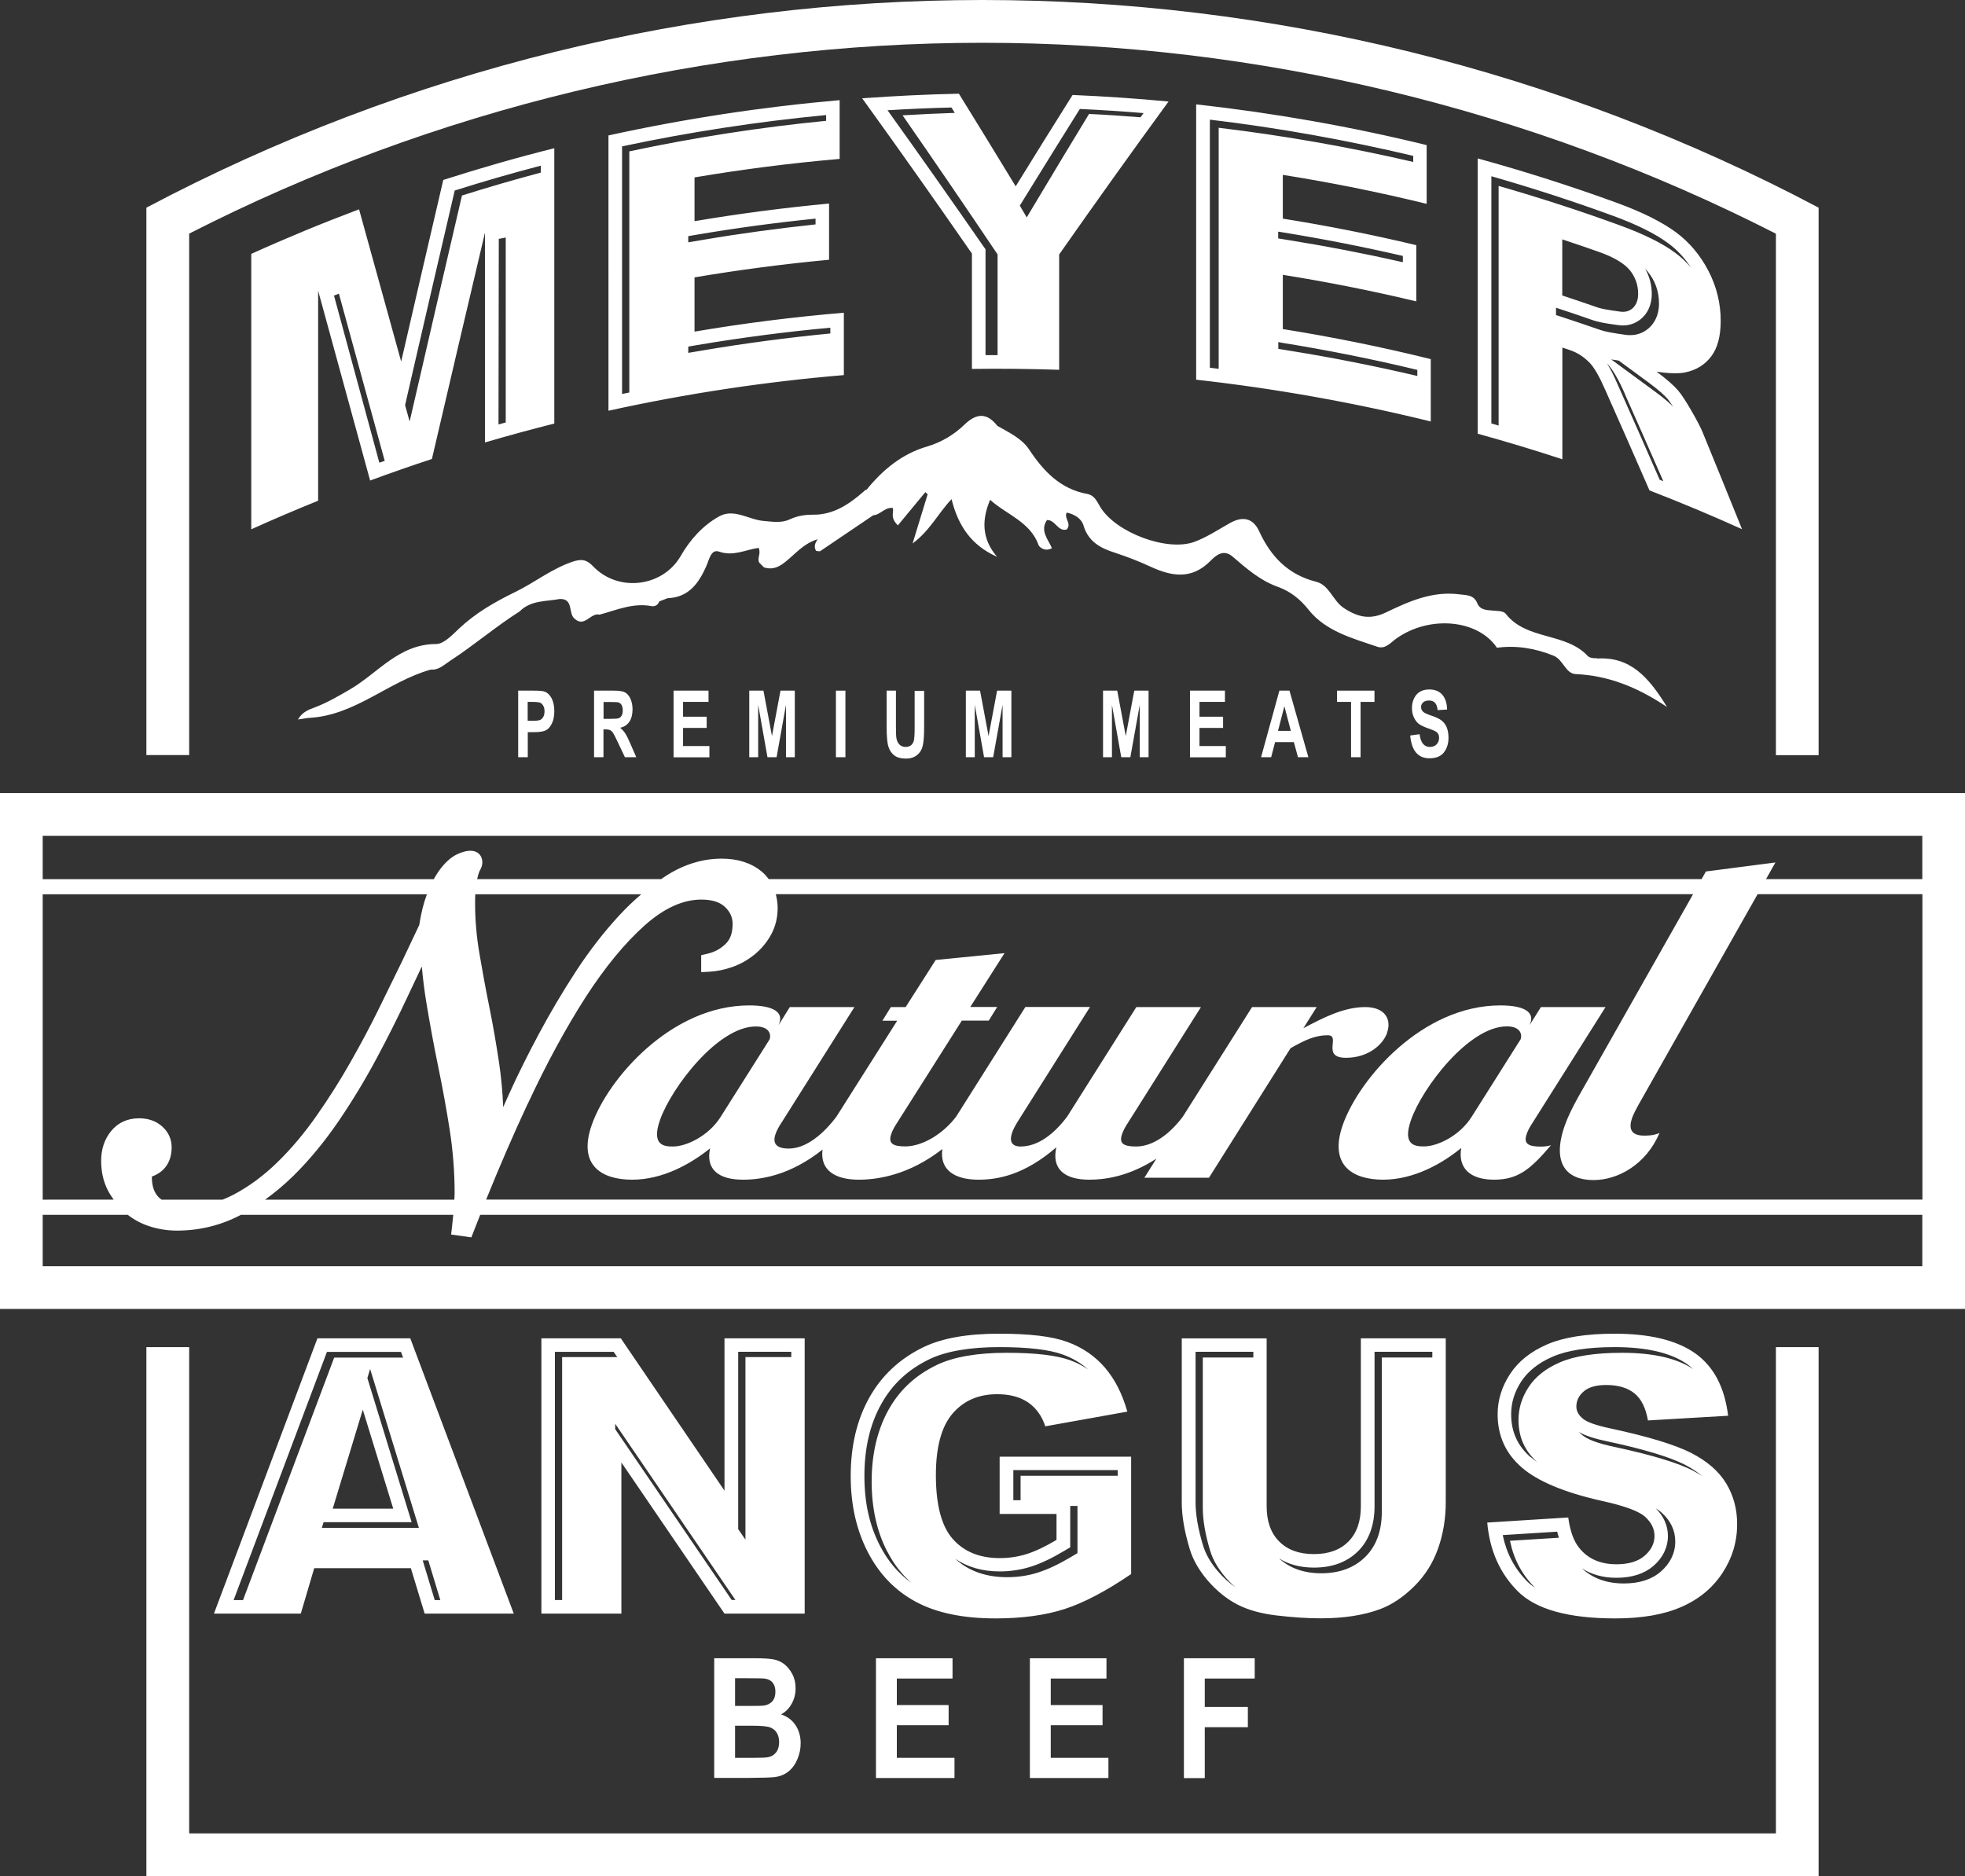
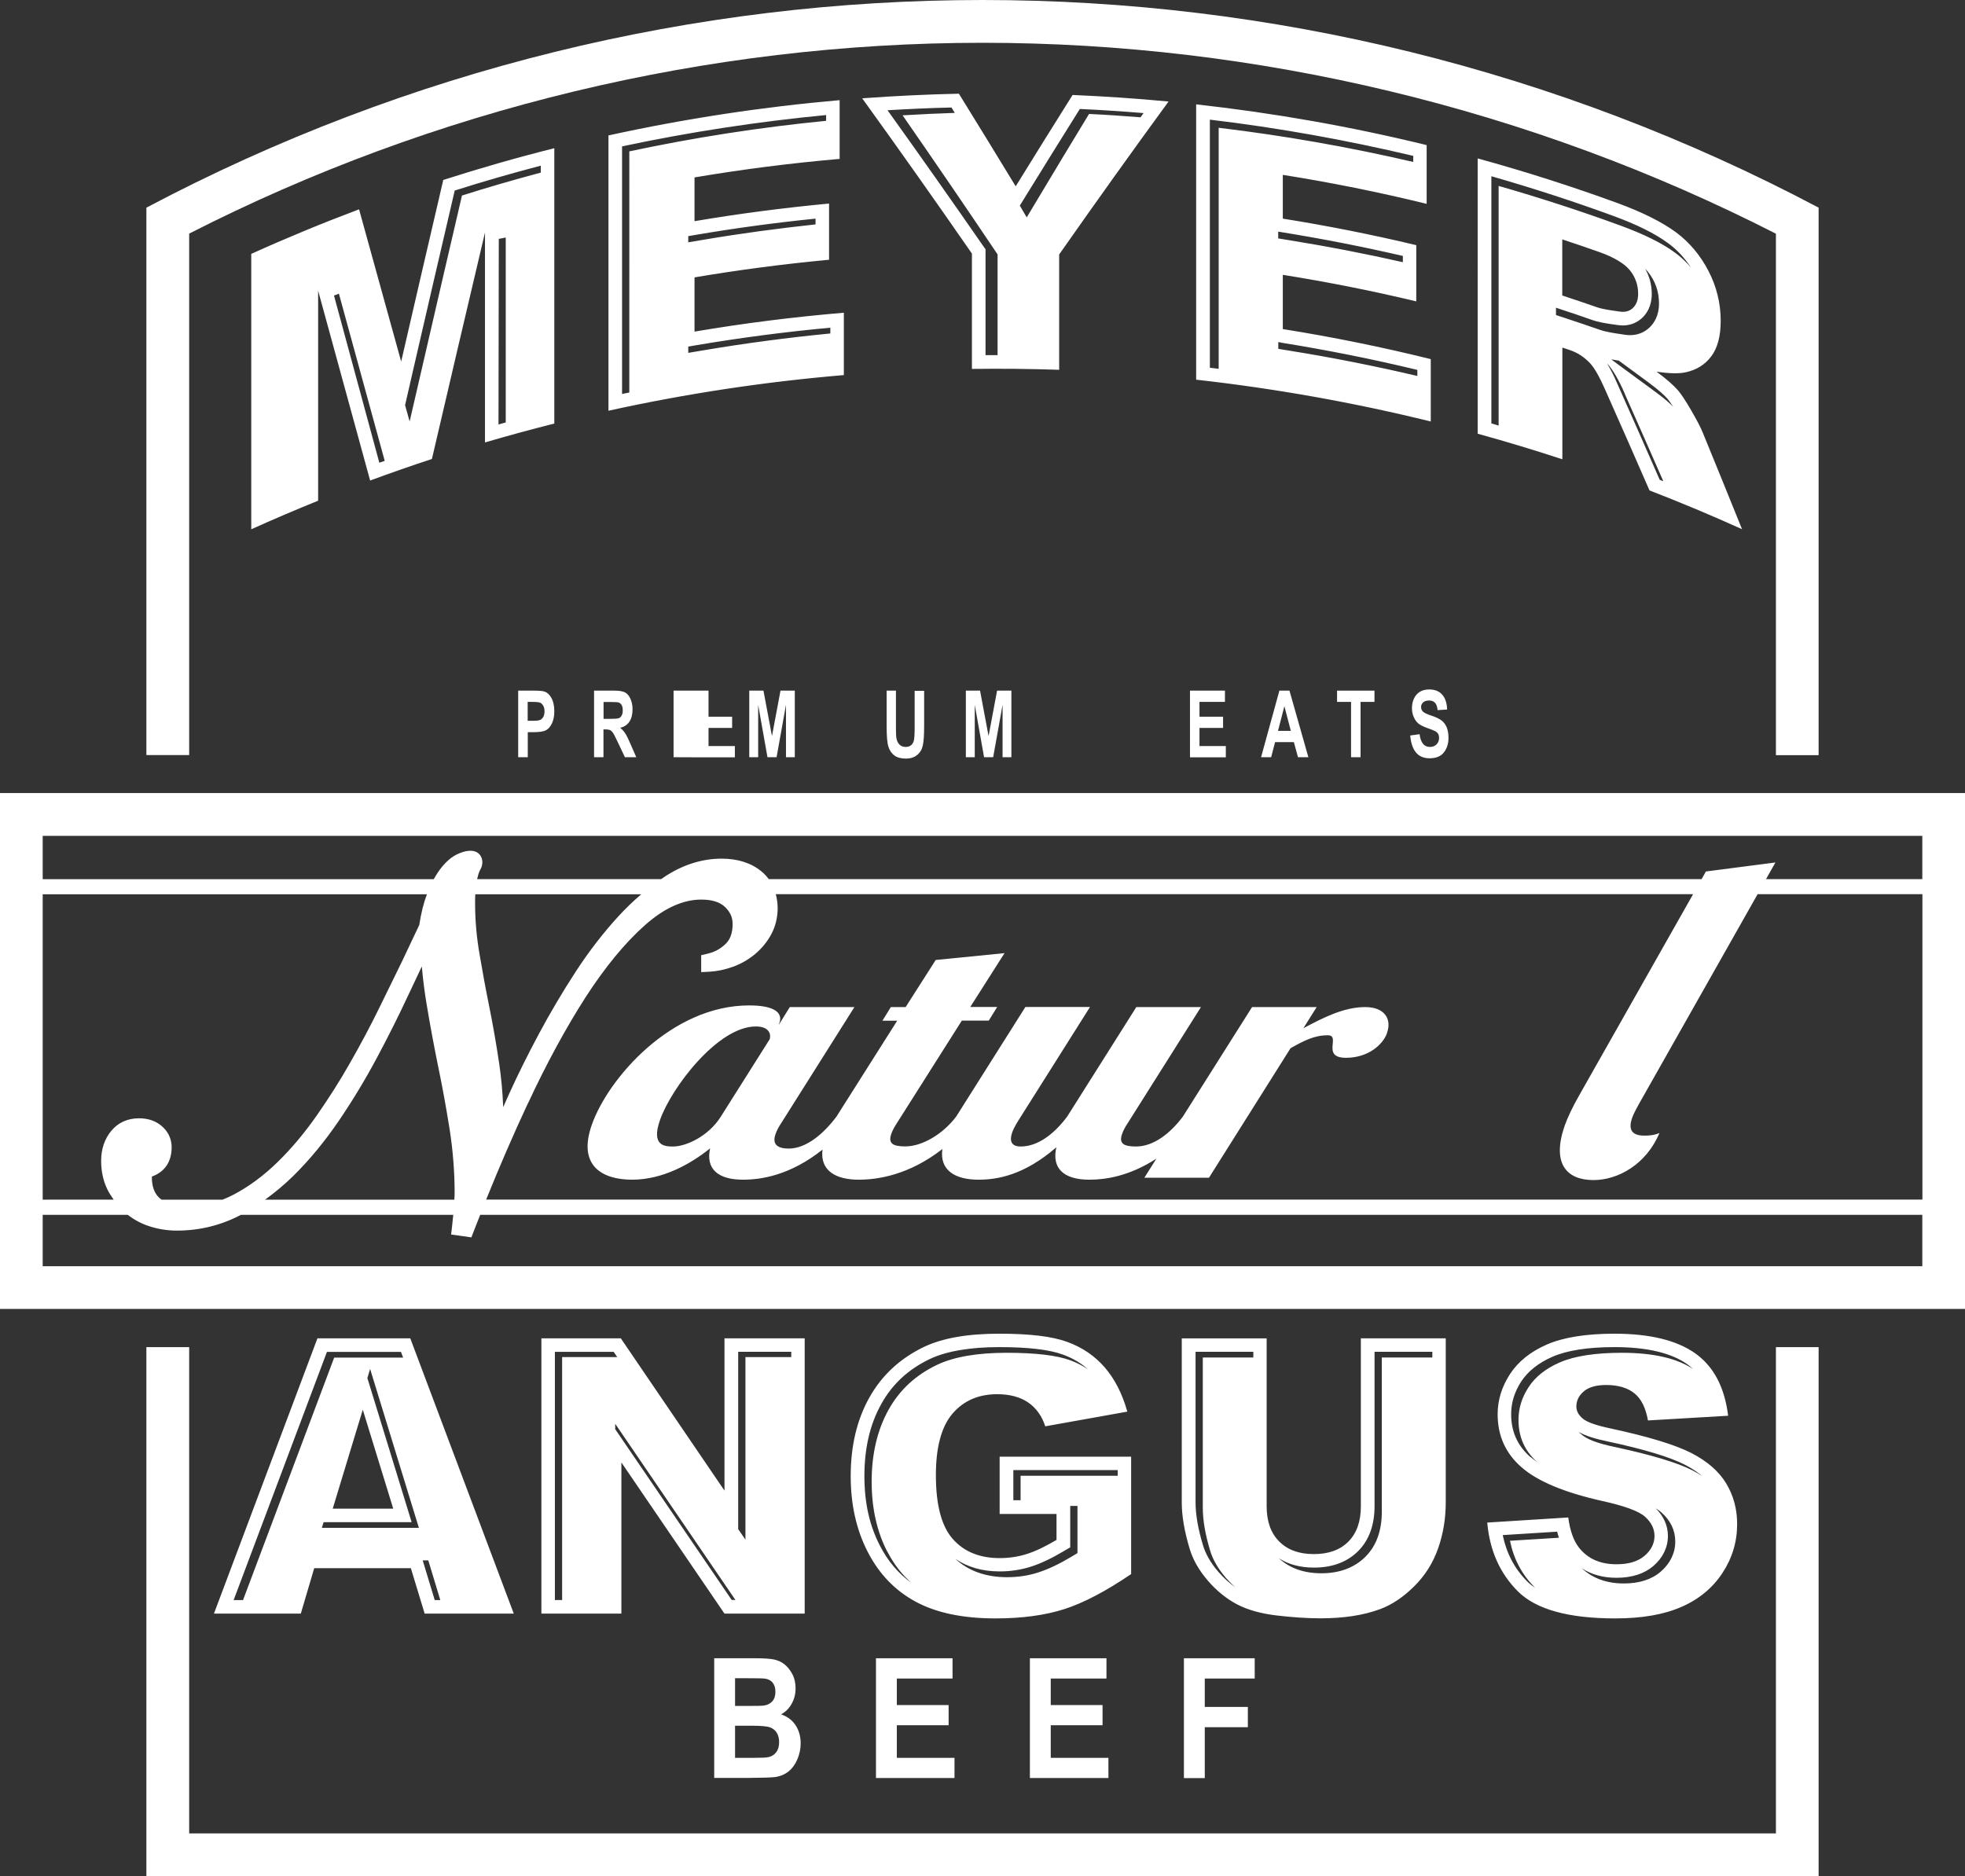
<svg xmlns="http://www.w3.org/2000/svg" id="Layer_1" viewBox="0 0 200.68 191.62">
  <rect x="0" y="0" width="200.68" height="191.62" fill="#333333" stroke="none" />
  <defs>
    <style>.cls-1,.cls-2{fill:#fff;}.cls-2{fill-rule:evenodd;}</style>
  </defs>
-   <path class="cls-2" d="M163.13,67.23c-.32,.02-.78-.02-.97-.22-2.28-2.46-6.27-1.58-8.4-4.34-.22-.28-.89-.27-1.35-.31-.63-.05-1.26-.07-1.54-.75-.36-.88-1.11-.81-1.87-.91-2.71-.34-5.08,.71-7.41,1.83-1.58,.77-2.81,.57-4.31-.4-1.18-.76-1.49-2.36-2.86-2.71-2.86-.72-4.63-2.56-5.82-5.15-.64-1.39-1.72-1.57-3.02-.83-1.18,.67-2.33,1.43-3.59,1.9-2.79,1.03-7.97-.93-9.58-3.49-.36-.57-.59-1.25-1.37-1.4-2.75-.5-4.46-2.31-5.94-4.54-.75-1.13-2.06-1.74-3.24-2.41-1.07-1.37-2.14-1.31-3.36-.13-1.08,1.04-2.37,1.81-3.83,2.24-2.57,.75-4.52,2.38-6.18,4.42h0c-.09,0-.16,.03-.21,.11-1.5,1.32-3.13,2.45-5.22,2.43-.86,0-1.61,.11-2.36,.46-.89,.42-1.74,.26-2.7,.18-1.53-.12-3.03-1.31-4.55-.47-1.69,.94-2.98,2.39-3.94,4.06-1.83,3.16-6.37,3.73-8.94,1.04-.64-.67-1.15-.79-2.12-.46-2.14,.73-3.88,2.14-5.84,3.09-2.11,1.03-4.04,2.14-5.74,3.74-.68,.65-1.55,1.57-2.33,1.57-3.78,0-5.91,2.93-8.74,4.6-1.18,.69-2.34,1.37-3.62,1.86-.6,.23-1.29,.44-1.75,1.25,.53-.07,.85-.15,1.18-.17,4.68-.26,8.08-3.73,12.39-4.93,.83,.07,1.37-.51,1.99-.91,2.43-1.58,4.63-3.48,7.08-5.03,1.14-1.16,2.68-1,4.09-1.27,1.46-.05,.84,1.49,1.53,2.02,1.02,.93,1.63-.66,2.54-.42,1.74-.47,3.43-1.23,5.31-.87,.33,.06,.66-.11,.79-.48,.28-.11,.56-.22,.84-.33,2.14-.08,3.17-1.49,3.95-3.24,.29-.64,.48-1.81,1.31-1.52,1.48,.52,2.75-.21,4.05-.38,.27,.61-.2,1.07,.07,1.52,.16,.16,.31,.31,.47,.47,1.15,.37,1.92-.31,2.68-.98,.84-.74,1.62-1.55,2.81-1.89-.3,.42-.4,.78-.17,1.18,.13,.03,.27,.05,.4,.05,1.81-1.23,3.63-2.45,5.44-3.68h0c.74-.04,1.2-.87,2.01-.74,.11,.48-.32,.96,.51,1.77,.93-1.12,1.87-2.26,2.8-3.39,.08,.07,.16,.14,.24,.21-.49,1.59-.97,3.18-1.54,5.03,1.78-1.32,2.58-3.04,3.98-4.53,.66,2.69,2.01,4.73,4.65,5.89-1.64-1.89-1.53-3.89-.71-5.82,1.66,1.51,4.1,2.24,4.95,4.63,.08,.22,.67,.7,1.36,.31-.37-.89-1.25-1.77-.51-2.87,.84-.06,1.12,1.22,2.02,.96,.55-.62-.33-1.17,.01-1.73,.79,.19,1.49,.59,1.71,1.34,.5,1.65,1.73,2.3,3.22,2.77,1.22,.4,2.43,.87,3.6,1.41,2.19,1.01,4.23,1.37,6.17-.61,.5-.51,1.3-1.22,2.23-.41,1.41,1.21,2.81,2.44,4.6,3.08,1.3,.47,2.27,1.23,3.17,2.36,1.75,2.19,4.47,2.9,7.02,3.77,.83,.28,1.36-.44,1.96-.86,3.4-2.39,8.32-1.92,10.25,.96,2-.27,3.91,.06,5.78,.81,.99,.4,1.22,1.83,2.26,1.88,3.25,.15,6.17,1.25,9.33,3.36-1.91-3.11-3.78-5.15-7.13-4.95Z" />
  <path class="cls-1" d="M181.37,137.59v49.67H19.32v-49.67h-4.37v54.04H185.73v-54.04h-4.36Z" />
  <path class="cls-1" d="M19.32,77.12V23.86C44.31,11.1,72.27,4.37,100.34,4.37s56.03,6.73,81.03,19.5v53.26h4.36V21.21C159.03,7.07,129.68,0,100.34,0S41.66,7.07,14.95,21.21v55.91h4.37Z" />
  <path class="cls-1" d="M25.66,25.93c3.63-1.64,7.31-3.16,11.01-4.55,1.43,5.17,2.86,10.35,4.3,15.55,1.43-6.2,2.86-12.38,4.3-18.55,3.75-1.2,7.53-2.29,11.34-3.24v28.12c-2.37,.6-4.73,1.24-7.08,1.93V23.75c-1.81,7.68-3.62,15.39-5.42,23.13-2.11,.69-4.22,1.43-6.31,2.2-1.78-6.49-3.55-12.96-5.31-19.39v21.45c-2.29,.93-4.57,1.9-6.83,2.92,0-9.37,0-18.75,0-28.12ZM62.15,13.83c7.8-1.71,15.69-2.91,23.6-3.6v6c-4.96,.43-9.9,1.06-14.82,1.89v4.47c4.56-.77,9.15-1.37,13.74-1.8,0,1.91,0,3.82,0,5.74-4.6,.43-9.18,1.03-13.74,1.8v5.54c5.06-.86,10.15-1.5,15.25-1.93v6.37c-8.06,.68-16.09,1.89-24.04,3.64V13.83Zm25.91-3.79c3.29-.24,6.58-.4,9.87-.47,1.93,3.12,3.86,6.27,5.8,9.46,1.94-3.14,3.87-6.25,5.81-9.33,3.27,.14,6.54,.36,9.8,.67-3.72,5.09-7.44,10.3-11.17,15.62,0,3.93,0,7.85,0,11.78-2.97-.1-5.94-.13-8.91-.09v-11.78c-3.74-5.4-7.47-10.68-11.2-15.85Zm34.11,.62c7.91,.88,15.77,2.26,23.53,4.16v6c-4.86-1.19-9.76-2.18-14.69-2.96v4.47c4.57,.73,9.11,1.63,13.63,2.71v5.74c-4.52-1.08-9.06-1.98-13.63-2.71v5.54c5.07,.81,10.11,1.83,15.11,3.07v6.37c-7.91-1.95-15.91-3.37-23.96-4.27V10.67Zm28.74,33.64V16.18c4.8,1.32,9.57,2.84,14.28,4.56,2.62,.96,4.61,1.98,5.98,2.99,1.37,1.02,2.47,2.33,3.31,3.94,.83,1.6,1.25,3.31,1.25,5.1,0,1.56-.32,2.77-.96,3.62-.64,.86-1.52,1.4-2.64,1.64-.72,.15-1.7,.12-2.95-.07,1,.74,1.73,1.38,2.19,1.91,.31,.36,.76,1.03,1.34,2.03,.58,1,.97,1.75,1.17,2.24,1.35,3.29,2.69,6.59,4.03,9.91-3.12-1.41-6.27-2.73-9.45-3.96-1.5-3.45-3.01-6.87-4.52-10.27-.58-1.32-1.09-2.22-1.54-2.71-.61-.65-1.31-1.1-2.09-1.36-.25-.08-.5-.17-.75-.25v11.41c-2.86-.94-5.74-1.81-8.64-2.61Zm8.64-14.12c1.2,.4,2.4,.8,3.6,1.22,.39,.14,1.14,.27,2.25,.42,.56,.09,1.02-.03,1.37-.37,.35-.34,.53-.82,.53-1.43,0-.91-.28-1.71-.84-2.41-.56-.69-1.61-1.33-3.16-1.88-1.25-.44-2.49-.86-3.75-1.28v5.72ZM41.96,160.17h-9.87l-1.37,4.64h-8.87l10.57-28.12h9.48l10.57,28.12h-9.1l-1.41-4.64Zm-1.8-6.08l-3.11-10.11-3.07,10.11h6.18Zm15.13-17.4h8.11l10.59,15.56v-15.56h8.19v28.12h-8.19l-10.53-15.44v15.44h-8.17v-28.12Zm46.8,17.94v-5.85h13.43v11.99c-2.57,1.75-4.84,2.94-6.82,3.58-1.97,.63-4.32,.95-7.03,.95-3.34,0-6.06-.57-8.16-1.71-2.11-1.14-3.73-2.83-4.89-5.08-1.16-2.25-1.74-4.83-1.74-7.75,0-3.07,.63-5.74,1.9-8.01,1.27-2.27,3.12-3.99,5.56-5.17,1.9-.91,4.47-1.36,7.69-1.36s5.43,.28,6.97,.84c1.54,.56,2.82,1.44,3.84,2.62,1.01,1.18,1.78,2.68,2.29,4.5l-8.38,1.5c-.34-1.06-.93-1.87-1.75-2.44-.83-.56-1.88-.84-3.16-.84-1.91,0-3.42,.66-4.56,1.98-1.13,1.32-1.7,3.42-1.7,6.28,0,3.04,.57,5.22,1.72,6.52,1.14,1.3,2.74,1.96,4.79,1.96,.97,0,1.9-.14,2.78-.42,.88-.28,1.89-.76,3.03-1.44v-2.65h-5.81Zm36.89-17.94h8.67v16.75c0,1.66-.26,3.23-.78,4.71-.52,1.48-1.33,2.77-2.44,3.87-1.11,1.1-2.27,1.88-3.48,2.33-1.69,.63-3.71,.94-6.08,.94-1.37,0-2.86-.1-4.48-.29-1.62-.19-2.97-.57-4.06-1.14-1.08-.57-2.08-1.38-2.98-2.42-.9-1.05-1.52-2.13-1.85-3.24-.54-1.79-.81-3.37-.81-4.75v-16.75h8.67v17.15c0,1.53,.42,2.73,1.28,3.59,.85,.86,2.03,1.29,3.54,1.29s2.67-.42,3.52-1.27c.85-.85,1.28-2.05,1.28-3.61v-17.15Zm12.91,18.82l8.27-.52c.18,1.34,.54,2.37,1.09,3.07,.89,1.14,2.17,1.71,3.84,1.71,1.24,0,2.2-.29,2.87-.87,.67-.58,1.01-1.26,1.01-2.02,0-.73-.32-1.38-.96-1.96-.64-.58-2.12-1.12-4.45-1.63-3.81-.86-6.53-2-8.15-3.41-1.64-1.42-2.46-3.23-2.46-5.43,0-1.45,.42-2.81,1.26-4.1,.84-1.29,2.1-2.3,3.78-3.03,1.68-.73,3.99-1.1,6.91-1.1,3.59,0,6.33,.67,8.22,2,1.89,1.34,3.01,3.46,3.37,6.38l-8.19,.48c-.22-1.27-.67-2.19-1.37-2.76-.7-.57-1.66-.86-2.89-.86-1.01,0-1.77,.21-2.28,.64-.51,.43-.77,.95-.77,1.56,0,.45,.21,.85,.63,1.21,.41,.37,1.38,.72,2.92,1.04,3.8,.82,6.52,1.65,8.16,2.48,1.64,.84,2.84,1.88,3.59,3.12,.75,1.24,1.12,2.63,1.12,4.16,0,1.8-.5,3.47-1.5,4.99-1,1.52-2.39,2.68-4.18,3.46-1.79,.79-4.05,1.18-6.77,1.18-4.78,0-8.09-.92-9.94-2.76-1.84-1.84-2.88-4.18-3.13-7.02ZM27.78,51.61c-.25,.11-.5,.21-.74,.31V26.82c1.34-.6,7.33-3.1,8.69-3.66l.24,.72c-1.11,.47-7.09,2.96-8.19,3.45v24.27Zm14.05-8.54l1.23-5.32c1.37-5.94,2.74-11.87,4.12-17.78,2.65-.84,5.35-1.62,8.05-2.34v-.71c-2.94,.77-5.89,1.62-8.79,2.54-1.38,5.91-2.75,11.84-4.12,17.78l-.95,4.14,.47,1.69Zm-7.22-13.08l-.5,.2,4.63,17.07c.18-.07,.37-.12,.55-.19l-4.68-17.08Zm17.04-5.73l-.71,.14-.03,18.95c.25-.07,.49-.13,.74-.2V24.26Zm19.51,10.99l-.87,.15v.64l1.61-.27c4.26-.72,8.59-1.29,12.9-1.71v-.59c-4.56,.42-9.14,1.02-13.64,1.78Zm12.13-12.33v-.59c-4.05,.41-8.13,.96-12.13,1.64l-.87,.15v.63l1.61-.27c3.76-.64,7.58-1.15,11.39-1.56Zm-19.02-7.46c6.62-1.41,13.36-2.46,20.1-3.12v-.59c-6.98,.67-13.98,1.74-20.84,3.2v25.29c.25-.05,.49-.1,.74-.15V15.46Zm40.59,6.74l1.15-1.92c1.71-2.86,3.46-5.77,5.21-8.64,1.75,.08,3.5,.2,5.26,.34,.1-.14,.21-.29,.31-.43-2.17-.18-4.34-.32-6.51-.42-1.8,2.88-3.61,5.78-5.37,8.64l-.76,1.23,.71,1.21Zm-2.98,3.78l-.24-.35c-3.11-4.63-6.29-9.28-9.46-13.85,1.77-.11,3.55-.19,5.33-.25-.11-.18-.22-.36-.34-.55-2.17,.05-4.36,.15-6.53,.28,3.28,4.57,6.55,9.22,9.76,13.85l.25,.35v10.81c.38,0,.76,0,1.14,0,.03,0,.06,0,.09,0v-10.3Zm41.39,.79v-.63c-4.12-.95-8.3-1.77-12.47-2.44l-.26-.04v.69l1.16,.19c3.86,.62,7.74,1.37,11.57,2.24Zm-18.81-13.72c6.67,.8,13.33,1.97,19.87,3.49v-.62c-6.83-1.62-13.8-2.87-20.77-3.7v25.34c.3,.04,.6,.08,.9,.11V13.05Zm6.35,21.93l-.26-.04v.69l1.16,.19c4.36,.7,8.74,1.57,13.04,2.58v-.62c-4.6-1.11-9.28-2.04-13.95-2.79Zm37.19-7.56c.45,.78,.69,1.65,.69,2.6,0,1.25-.52,2.01-.96,2.43-.54,.51-1.22,.79-1.99,.79-.18,0-.37-.02-.53-.04-1.29-.17-2.04-.32-2.52-.49-1.19-.42-2.38-.82-3.57-1.21l-.21-.07v.75l.95,.31c1.19,.39,2.38,.8,3.57,1.21,.48,.17,1.23,.31,2.52,.49,.16,.03,.35,.04,.53,.04,.76,0,1.45-.27,1.99-.79,.44-.42,.96-1.18,.96-2.43s-.39-2.33-1.15-3.27c-.09-.11-.18-.21-.29-.32Zm2.9,14.16c-.3-.47-.48-.7-.57-.81-.27-.32-.84-.87-1.96-1.7l-3.05-2.24-.77-.12,4.56,3.35c.94,.69,1.48,1.18,1.8,1.52Zm-17.85-22.59c4.18,1.2,8.35,2.55,12.42,4.04,2.41,.88,4.31,1.82,5.63,2.8,.58,.43,1.11,.93,1.59,1.49-.65-.98-1.42-1.82-2.33-2.48-1.32-.98-3.22-1.92-5.63-2.8-4.07-1.49-8.24-2.84-12.42-4.04v25.25c.25,.07,.5,.14,.74,.22V19Zm12.9,21.25c-.64-1.46-1.23-2.48-1.79-3.08-.01-.01-.03-.02-.04-.04,.35,.56,.71,1.26,1.08,2.13,1.44,3.23,2.87,6.49,4.3,9.75,.12,.05,.25,.1,.37,.15-1.31-2.98-2.61-5.96-3.93-8.91Zm-68.38,118.98c1.35,1.24,3.13,1.87,5.28,1.87,1.11,0,2.19-.16,3.2-.49,.99-.32,2.08-.83,3.32-1.57l.67-.4v-4.82h-.74v4.23l-.68,.4c-1.24,.74-2.33,1.25-3.32,1.57-1.01,.32-2.09,.49-3.2,.49-1.78,0-3.3-.44-4.54-1.29Zm5.92-5.99h.74v-2.5h9.92v-.58h-10.66v3.08Zm52.83-4.41c.2,.17,.43,.34,.67,.51-1.28-1.14-1.91-2.55-1.91-4.31,0-1.18,.34-2.28,1.03-3.34,.68-1.05,1.75-1.9,3.17-2.52,1.5-.66,3.64-.99,6.36-.99,3.19,0,5.63,.56,7.27,1.66-.19-.17-.38-.34-.59-.49-1.64-1.16-4.14-1.75-7.42-1.75-2.72,0-4.86,.33-6.36,.99-1.42,.62-2.49,1.47-3.18,2.52-.69,1.07-1.03,2.16-1.03,3.34,0,1.79,.65,3.23,1.98,4.39Zm17.67,2.07c-.53-.47-1.17-.9-1.92-1.29-1.53-.78-4.16-1.58-7.81-2.36-1.41-.29-2.38-.61-3.02-.98,.07,.08,.15,.15,.24,.22,.58,.53,1.68,.95,3.53,1.33,3.65,.79,6.29,1.58,7.82,2.36,.43,.22,.81,.45,1.17,.7Zm-97.86,6.38v-18.66h4.68v-.54h-5.42v18.11l.75,1.09Zm89.71,4.46c1.58,0,2.85-.41,3.77-1.21,.97-.84,1.48-1.9,1.48-3.07s-.49-2.15-1.42-2.98c-.16-.14-.35-.28-.57-.41,.81,.8,1.24,1.77,1.24,2.81,0,1.17-.51,2.23-1.48,3.07-.93,.8-2.2,1.21-3.77,1.21-1.38,0-2.56-.33-3.54-.97,1.11,1.03,2.54,1.55,4.29,1.55Zm-30.9-1.04c1.87,0,3.38-.57,4.5-1.68,1.12-1.11,1.68-2.66,1.68-4.59v-15.77h5.16v-.58h-5.9v15.77c0,1.93-.57,3.48-1.68,4.59-1.12,1.11-2.63,1.68-4.5,1.68-1.4,0-2.61-.32-3.59-.95,1.1,1.01,2.55,1.53,4.34,1.53Zm-9.78,.42c-.77-.9-1.3-1.82-1.57-2.73-.5-1.65-.75-3.12-.75-4.36v-15.37h5.16v-.58h-5.9v15.37c0,1.24,.25,2.7,.75,4.36,.27,.92,.8,1.84,1.57,2.73,.55,.64,1.14,1.17,1.76,1.6-.35-.3-.69-.64-1.02-1.01Zm-62.33-15.69v.55l11.9,17.45h.38l-12.28-18Zm-25.03-5.6l-.28,.93,4.52,14.72h-8.99l-.18,.58h9.91l-4.98-16.23Zm118.94,22.31c-1.31-1.31-2.14-2.87-2.53-4.76l5-.31c-.07-.2-.13-.4-.18-.62l-5.56,.35c.39,1.88,1.22,3.45,2.53,4.76,.24,.24,.52,.45,.83,.66-.03-.02-.06-.05-.09-.07Zm-66.14-3.68c-1.05-2.04-1.58-4.44-1.58-7.12,0-2.82,.58-5.28,1.72-7.33,1.13-2.03,2.75-3.54,4.96-4.6,1.7-.81,4.09-1.23,7.09-1.23s5.12,.26,6.5,.76c.68,.25,1.29,.56,1.83,.94-.73-.66-1.58-1.16-2.58-1.52-1.38-.51-3.57-.76-6.5-.76s-5.39,.41-7.09,1.22c-2.2,1.06-3.82,2.56-4.95,4.6-1.15,2.05-1.72,4.52-1.72,7.33s.53,5.08,1.58,7.12c.82,1.6,1.89,2.85,3.22,3.81-.99-.87-1.81-1.93-2.47-3.22Zm-56.47-19.79h7.04l-.22-.58h-7.56l-9.53,25.35h.96l9.31-24.77Zm23.29-.05h5.62l-.37-.54h-6v25.35h.74v-24.82Zm-13.68,20.76h-.57l1.23,4.06h.57l-1.23-4.06Z" />
  <g>
    <path class="cls-1" d="M72.94,169.37h4.21c.83,0,1.46,.04,1.87,.12s.78,.25,1.1,.5c.32,.26,.59,.6,.81,1.02s.32,.9,.32,1.43c0,.57-.13,1.1-.4,1.58-.27,.48-.63,.84-1.08,1.08,.64,.22,1.14,.59,1.48,1.11,.34,.52,.52,1.14,.52,1.84,0,.56-.11,1.1-.33,1.62-.22,.53-.53,.95-.91,1.26-.39,.31-.86,.51-1.43,.58-.35,.04-1.21,.07-2.57,.08h-3.59v-12.23Zm2.13,2.04v2.83h1.4c.83,0,1.35-.01,1.55-.04,.36-.05,.65-.2,.86-.44,.21-.24,.31-.56,.31-.96s-.09-.69-.27-.92c-.18-.24-.45-.38-.8-.43-.21-.03-.82-.04-1.82-.04h-1.22Zm0,4.86v3.27h1.97c.77,0,1.25-.02,1.46-.08,.32-.07,.57-.23,.77-.49,.2-.26,.3-.6,.3-1.04,0-.37-.08-.68-.23-.93-.15-.26-.38-.44-.67-.56s-.92-.18-1.89-.18h-1.72Z" />
    <path class="cls-1" d="M89.46,181.6v-12.23h7.82v2.07h-5.69v2.71h5.29v2.06h-5.29v3.33h5.89v2.06h-8.02Z" />
    <path class="cls-1" d="M105.18,181.6v-12.23h7.82v2.07h-5.69v2.71h5.29v2.06h-5.29v3.33h5.89v2.06h-8.02Z" />
    <path class="cls-1" d="M120.91,181.6v-12.23h7.23v2.07h-5.1v2.9h4.4v2.07h-4.4v5.2h-2.13Z" />
  </g>
  <g>
    <path class="cls-1" d="M52.92,77.34v-6.8h1.56c.58,0,.96,.03,1.14,.1,.29,.1,.52,.33,.71,.67,.18,.34,.28,.79,.28,1.33,0,.49-.08,.9-.24,1.24-.16,.33-.36,.57-.6,.7-.24,.13-.65,.2-1.24,.2h-.63v2.56h-.97Zm.97-5.65v1.93h.54c.36,0,.61-.03,.74-.09,.13-.06,.24-.17,.32-.32s.12-.34,.12-.56-.04-.42-.13-.57c-.09-.15-.19-.26-.32-.31-.13-.05-.39-.08-.8-.08h-.47Z" />
    <path class="cls-1" d="M60.67,77.34v-6.8h2.04c.52,0,.9,.06,1.12,.18s.41,.33,.55,.64,.22,.66,.22,1.08c0,.53-.11,.96-.33,1.28-.22,.32-.53,.53-.94,.61,.21,.17,.38,.36,.52,.57,.14,.21,.32,.57,.55,1.11l.58,1.33h-1.16l-.7-1.48c-.25-.53-.42-.87-.51-1s-.19-.23-.29-.28c-.1-.05-.26-.08-.49-.08h-.2v2.84h-.97Zm.97-3.92h.72c.44,0,.72-.02,.84-.07,.12-.04,.22-.14,.29-.27,.08-.14,.11-.32,.11-.54s-.04-.39-.11-.52c-.07-.13-.18-.22-.3-.27-.09-.03-.35-.05-.79-.05h-.76v1.72Z" />
-     <path class="cls-1" d="M68.79,77.34v-6.8h3.57v1.15h-2.6v1.51h2.41v1.15h-2.41v1.85h2.69v1.15h-3.65Z" />
+     <path class="cls-1" d="M68.79,77.34v-6.8h3.57v1.15v1.51h2.41v1.15h-2.41v1.85h2.69v1.15h-3.65Z" />
    <path class="cls-1" d="M76.52,77.34v-6.8h1.45l.87,4.64,.87-4.64h1.46v6.8h-.9v-5.35l-.96,5.35h-.93l-.95-5.35v5.35h-.9Z" />
-     <path class="cls-1" d="M85.37,77.34v-6.8h.97v6.8h-.97Z" />
    <path class="cls-1" d="M90.53,70.54h.97v3.68c0,.57,.01,.94,.04,1.12,.04,.3,.15,.53,.31,.7,.16,.16,.37,.25,.64,.25,.22,0,.41-.06,.55-.17,.14-.12,.24-.28,.29-.48s.08-.65,.08-1.32v-3.76h.97v3.57c0,.91-.04,1.57-.13,1.98-.08,.41-.27,.74-.57,.99-.29,.25-.68,.38-1.16,.38s-.89-.1-1.17-.31c-.28-.21-.49-.5-.61-.88-.13-.38-.19-1.08-.19-2.09v-3.62Z" />
    <path class="cls-1" d="M98.64,77.34v-6.8h1.45l.87,4.64,.87-4.64h1.46v6.8h-.9v-5.35l-.96,5.35h-.93l-.95-5.35v5.35h-.9Z" />
-     <path class="cls-1" d="M112.65,77.34v-6.8h1.45l.87,4.64,.87-4.64h1.46v6.8h-.9v-5.35l-.96,5.35h-.93l-.95-5.35v5.35h-.9Z" />
    <path class="cls-1" d="M121.53,77.34v-6.8h3.57v1.15h-2.6v1.51h2.41v1.15h-2.41v1.85h2.69v1.15h-3.65Z" />
    <path class="cls-1" d="M133.61,77.34h-1.05l-.42-1.54h-1.92l-.4,1.54h-1.03l1.87-6.8h1.03l1.93,6.8Zm-1.78-2.69l-.66-2.52-.65,2.52h1.31Z" />
    <path class="cls-1" d="M137.98,77.34v-5.65h-1.43v-1.15h3.82v1.15h-1.42v5.65h-.97Z" />
    <path class="cls-1" d="M144.03,75.12l.95-.13c.11,.87,.46,1.3,1.05,1.3,.29,0,.52-.09,.69-.27,.17-.18,.25-.4,.25-.66,0-.15-.03-.29-.09-.39-.06-.11-.15-.2-.27-.27-.12-.07-.41-.19-.87-.35-.41-.15-.71-.3-.91-.47-.19-.17-.34-.39-.46-.67s-.17-.57-.17-.89c0-.37,.07-.7,.22-1,.14-.3,.35-.52,.6-.67,.25-.15,.57-.23,.95-.23,.57,0,1.01,.18,1.32,.53s.48,.86,.5,1.52l-.97,.06c-.04-.36-.13-.62-.28-.76-.14-.15-.34-.22-.6-.22s-.46,.06-.6,.19c-.14,.13-.21,.28-.21,.47s.06,.34,.19,.47,.42,.27,.88,.42c.49,.16,.84,.34,1.06,.52,.22,.18,.38,.41,.5,.7,.11,.29,.17,.63,.17,1.04,0,.59-.16,1.09-.47,1.49-.31,.4-.8,.6-1.47,.6-1.18,0-1.83-.78-1.97-2.33Z" />
  </g>
  <g>
    <path class="cls-1" d="M0,81v52.69H200.68v-52.69H0Zm196.32,4.36v4.43h-15.96l.96-1.7-7.1,.92-.44,.78H78.51c-.22-.29-.46-.56-.76-.8-1.05-.86-2.42-1.29-4.05-1.29-1.9,0-3.77,.56-5.55,1.67-.21,.13-.42,.28-.63,.42h-18.79c.04-.19,.08-.35,.12-.48,.09-.28,.15-.4,.17-.43,.16-.26,.24-.53,.24-.81,0-.83-.74-1.69-2.61-.8-.53,.26-1.04,.69-1.56,1.33-.27,.34-.54,.74-.79,1.2H4.36v-4.43H196.32Zm-133.1,8.16c-1.55,1.68-3.04,3.6-4.41,5.7-1.36,2.09-2.63,4.24-3.77,6.37-1.13,2.11-2.15,4.16-3.03,6.1-.22,.48-.42,.94-.62,1.39-.06-1.52-.2-3.02-.41-4.46-.29-1.93-.62-3.86-1-5.74-.37-1.82-.71-3.66-1.01-5.45-.3-1.73-.45-3.46-.45-5.14,0-.35,0-.67,.02-.95h16.95c-.78,.66-1.54,1.39-2.28,2.19Zm-20.39,.93l-1.78,3.76-2.34,4.78c-.87,1.78-1.85,3.62-2.91,5.48-1.05,1.86-2.22,3.7-3.47,5.49-1.24,1.77-2.58,3.37-4,4.75-1.4,1.37-2.91,2.48-4.48,3.31-.37,.19-.74,.36-1.12,.51h-6.22c-.09-.07-.18-.12-.26-.2-.51-.49-.75-1.2-.74-2.16,1.31-.47,2.02-1.51,2.02-2.99,0-.83-.33-1.56-.97-2.13-.62-.55-1.41-.83-2.35-.83-1.19,0-2.15,.44-2.86,1.3-.67,.82-1.02,1.84-1.02,3.04,0,1.1,.22,2.1,.67,2.99,.18,.35,.39,.67,.61,.98H4.36v-31.19H43.6c-.33,.86-.59,1.9-.78,3.12Zm-12.86,25.64c1.66-1.64,3.21-3.53,4.63-5.61,1.4-2.06,2.7-4.21,3.86-6.38,1.15-2.15,2.23-4.3,3.2-6.38,.5-1.07,.97-2.07,1.42-3.01,.11,1.27,.27,2.54,.48,3.8,.36,2.16,.76,4.34,1.2,6.47,.44,2.12,.83,4.28,1.17,6.43,.33,2.13,.5,4.29,.5,6.45,0,.21-.02,.45-.03,.67H27.07c1-.72,1.97-1.53,2.89-2.43Zm23.93-7.35c1.91-4.11,3.9-7.76,5.9-10.88,1.99-3.08,4.03-5.56,6.07-7.37,1.95-1.73,3.88-2.61,5.75-2.61,1.08,0,1.89,.25,2.42,.75,.52,.5,.78,1.06,.78,1.73,0,.91-.23,1.58-.71,2.04-.53,.52-1.15,.85-1.9,1.02l-.6,.14v1.73l.81-.04c.79-.04,1.6-.21,2.42-.5,.83-.3,1.59-.74,2.27-1.3,.68-.57,1.24-1.25,1.66-2.03,.43-.81,.65-1.71,.65-2.68,0-.51-.08-.97-.19-1.41h93.68l-11.68,20.63c-.62,1.1-1.11,2.11-1.42,2.98-1.37,3.9,.18,5.59,2.93,5.59,2.47,0,5.36-1.56,6.74-4.81-.32,.14-.74,.27-1.56,.27-1.42,0-1.6-.78-1.23-1.83,.15-.41,.4-.87,.65-1.33l12.16-21.5h16.83v31.19H49.65c1.36-3.37,2.78-6.65,4.24-9.78ZM4.36,129.33v-5.25H13.05c.63,.49,1.33,.87,2.12,1.14,.93,.31,1.9,.47,2.9,.47,2.29,0,4.45-.53,6.44-1.56,.03-.02,.06-.04,.09-.05h21.69c-.04,.43-.08,.85-.13,1.26l-.09,.75,2.07,.29,.22-.57c.22-.58,.46-1.16,.68-1.73H196.32v5.25H4.36Z" />
    <path class="cls-1" d="M141.66,105.47c.47-1.32-.18-2.61-2.24-2.61-2.2,0-4.33,1.11-6.31,2.16l1.36-2.16h-6.6l-7.07,11.19c-1.3,1.73-3,3.05-4.78,3.05-1.28,0-1.77-.31-1.42-1.29,.11-.31,.28-.66,.58-1.11l7.47-11.84h-6.6l-7.06,11.18c-1.3,1.74-2.96,3.06-4.75,3.06-1.01,0-1.15-.63-.87-1.43,.11-.31,.27-.63,.48-.98l7.47-11.84h-6.6l-7.06,11.18h0c-1.3,1.74-3.42,3.06-5.21,3.06-1.28,0-1.77-.31-1.42-1.29,.11-.31,.28-.66,.58-1.11l6.62-10.45h2.75l.86-1.39h-2.75l3.5-5.5-7.03,.7-3.07,4.81h-1.51l-.86,1.39h1.51l-6.2,9.79c-1.3,1.74-3.08,3.27-4.87,3.27-1.28,0-1.7-.52-1.35-1.5,.11-.31,.28-.66,.58-1.11l7.47-11.84h-6.6l-1.15,1.85,.09-.24c.36-1.01-.47-1.78-3.09-1.78-7.97,0-14.42,7.49-16.07,12.19-1.46,4.14,1,5.61,4.12,5.61s5.97-1.6,7.96-3.2c-.46,2.09,.79,3.2,3.36,3.2,1.86,0,4.81-.44,8.12-3.07-.27,2.13,1.33,3.07,3.7,3.07,1.87,0,5.09-.44,8.54-3.13-.3,2.17,1.3,3.13,3.69,3.13,1.92,0,4.65-.45,7.95-3.31-.49,2.16,.76,3.31,3.37,3.31,1.62,0,4.06-.34,6.85-2.15l-1.23,1.95h6.6l8.33-13.23c1.43-.8,2.44-1.32,3.81-1.32s-.72,2.3,1.85,2.3c2.25,0,3.77-1.32,4.2-2.54Zm-63.07,.7l-4.97,7.87c-1.26,2.02-3.56,3.06-4.88,3.06-.83,0-2.28-.04-1.33-2.72,1.15-3.27,5.89-9.54,9.78-9.54,1.47,0,1.56,.91,1.41,1.32Z" />
-     <path class="cls-1" d="M155.92,115.81c.11-.31,.28-.66,.58-1.11l7.47-11.84h-6.6l-1.16,1.85,.09-.24c.36-1.01-.47-1.78-3.08-1.78-7.97,0-14.42,7.49-16.08,12.19-1.46,4.14,1,5.61,4.12,5.61s6.03-1.64,7.97-3.24c-.35,2.02,.87,3.24,3.35,3.24s3.73-1.08,5.82-3.52c-.36,.1-.64,.14-1.06,.14-1.28,0-1.77-.31-1.42-1.29Zm-.63-9.65l-4.97,7.87c-1.26,2.02-3.56,3.06-4.88,3.06-.83,0-2.28-.04-1.33-2.72,1.15-3.27,5.89-9.54,9.78-9.54,1.47,0,1.56,.91,1.41,1.32Z" />
  </g>
</svg>